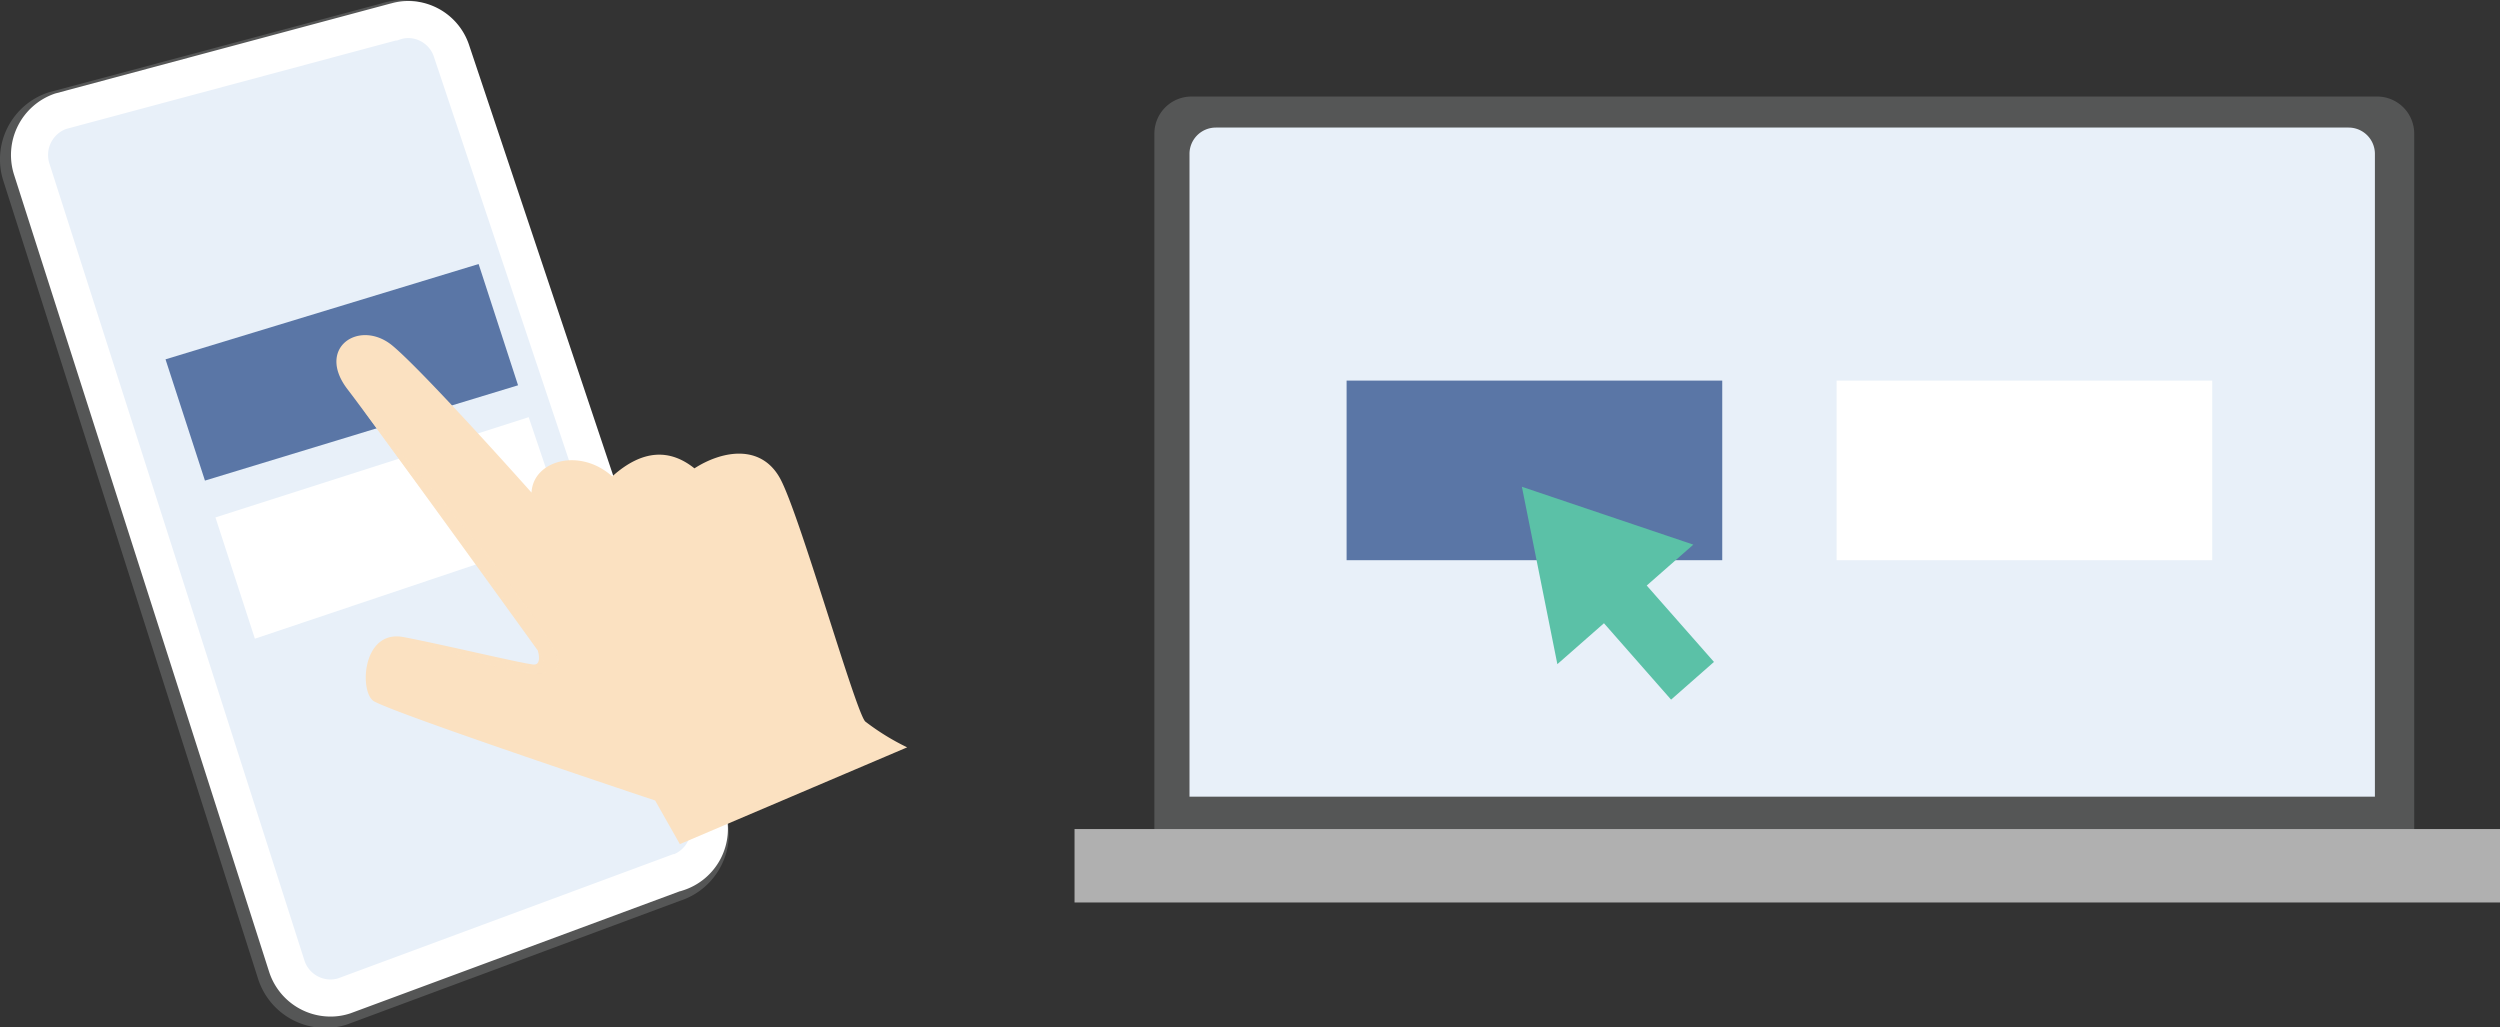
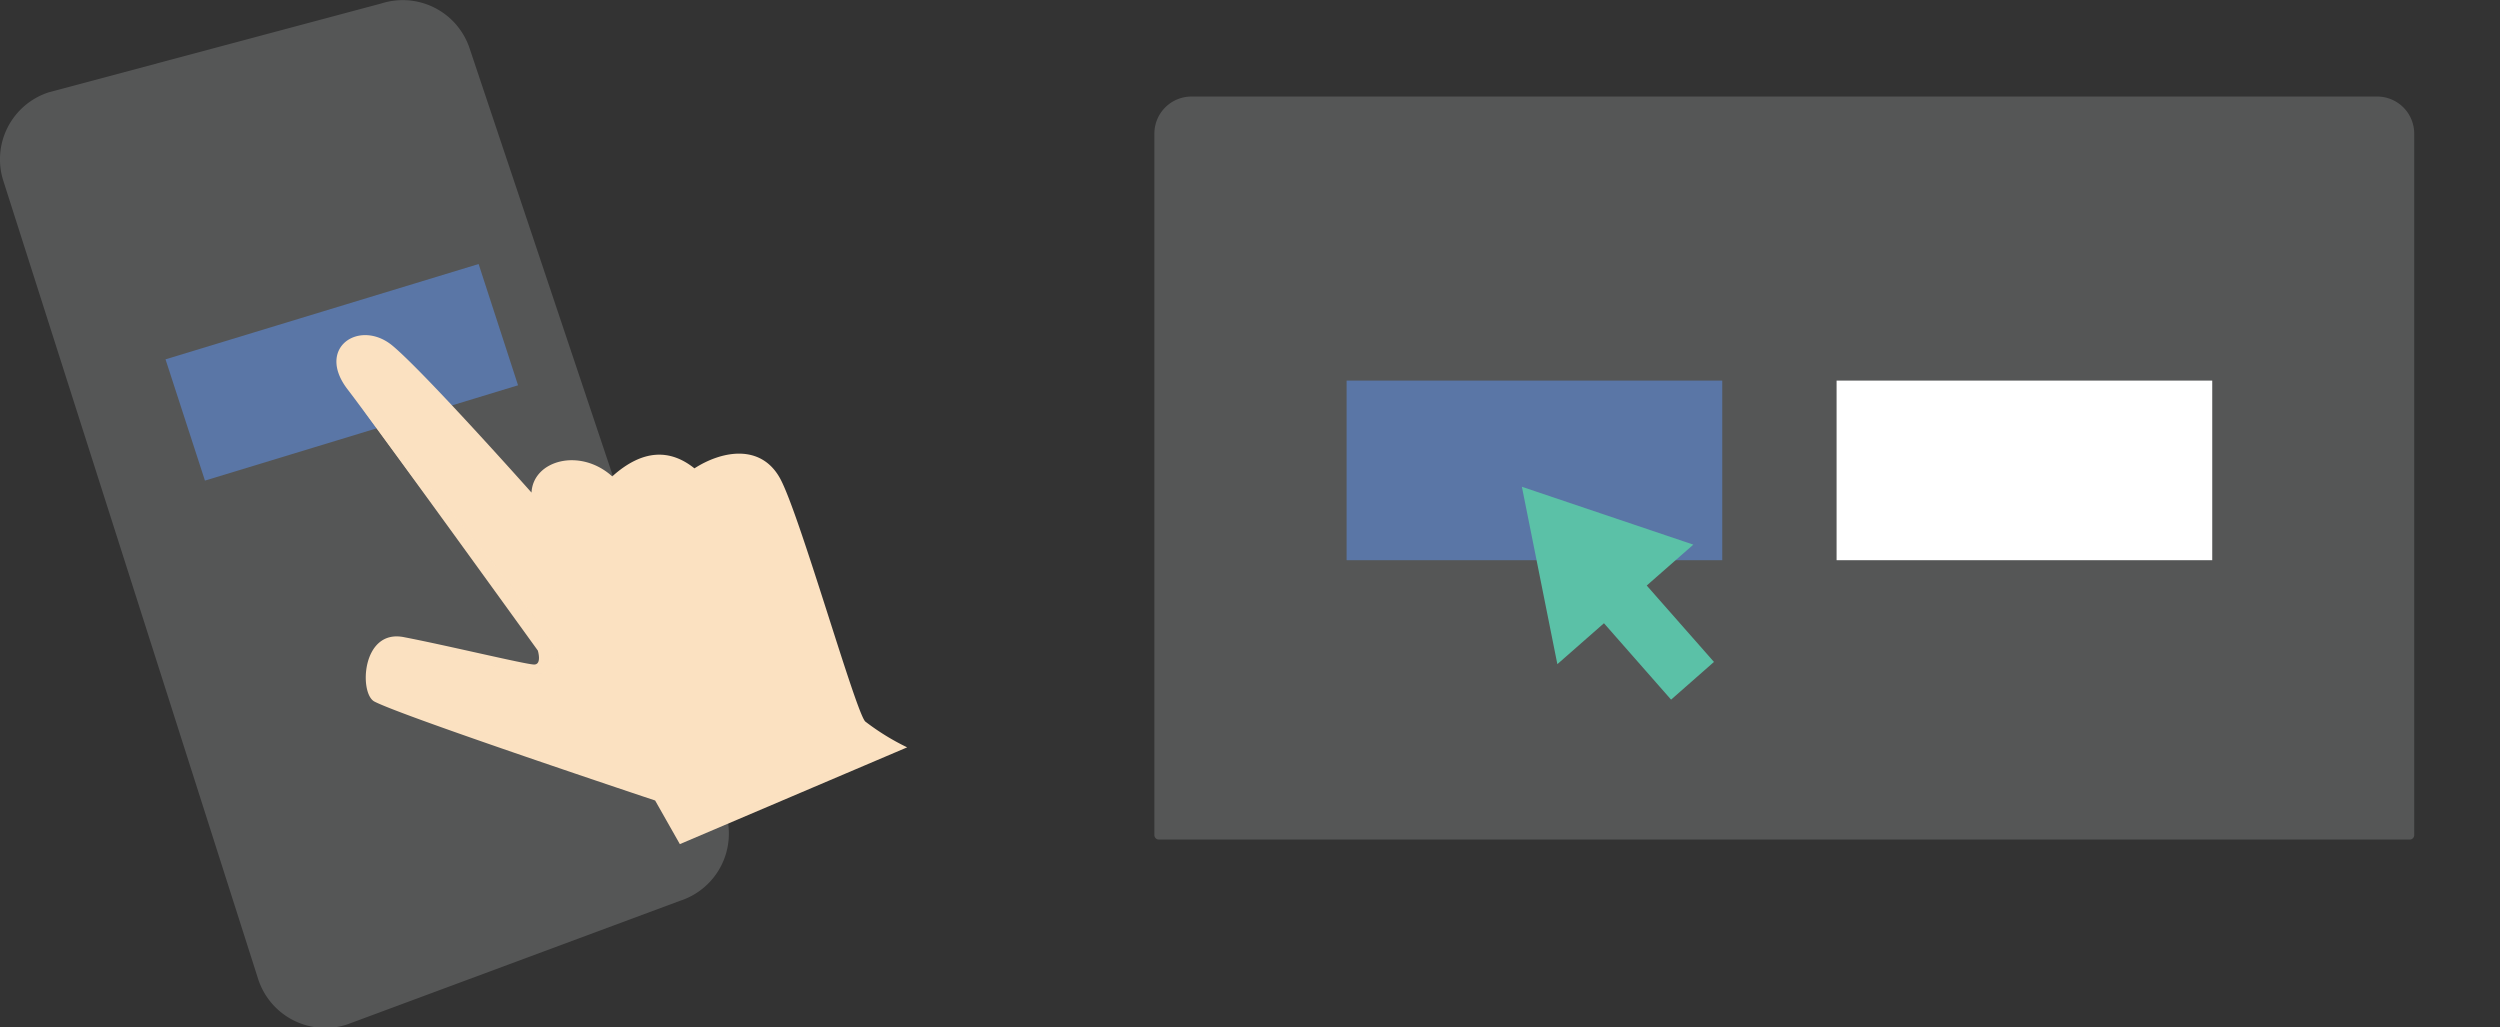
<svg xmlns="http://www.w3.org/2000/svg" viewBox="0 0 202.25 83.11">
  <rect x="0" y="0" width="202.25" height="83.11" fill="#333333" stroke="none" />
  <defs>
    <style>.cls-2{fill:#555656}.cls-5{fill:#5a76a6}.cls-6{fill:#fff}</style>
  </defs>
  <g style="isolation:isolate">
    <g id="Layer_2" data-name="Layer 2">
      <g id="レイヤー_2" data-name="レイヤー 2">
        <path class="cls-2" d="M96.37 7.81h95.94a3 3 0 013 3v56.75a.36.36 0 01-.36.36H93.75a.36.36 0 01-.36-.36V10.78a3 3 0 012.98-2.97z" />
-         <path fill="#b0b0b0" d="M86.93 67.07h115.32v5.94H86.93z" />
-         <path d="M98.36 10.32H190a2.13 2.13 0 012.13 2.13v52h-95.9v-52a2.13 2.13 0 012.13-2.13z" fill="#e8f0f9" />
        <path class="cls-5" d="M108.94 30.79h30.39v14.53h-30.39z" />
        <path class="cls-6" d="M148.58 30.79h30.39v14.53h-30.39z" />
        <path fill="#5bc1a7" d="M138.66 53.55l-5.44-6.18 3.77-3.31-13.87-4.68 2.87 14.35 3.77-3.31 5.43 6.18 3.47-3.05z" />
        <path class="cls-2" d="M55 72.88l-26.92 10a5.71 5.71 0 01-7.19-3.66L.28 14.66a5.7 5.7 0 013.66-7.19L30.85.28A5.7 5.7 0 0138 3.94l20.69 61.75A5.71 5.71 0 0155 72.88z" />
-         <path d="M26.74 80.74a3.72 3.72 0 01-3.54-2.58L2.56 13.66A3.75 3.75 0 014.9 9l26.91-7.22h.05a3.57 3.57 0 011.14-.2 3.7 3.7 0 013.54 2.58l20.67 61.76a3.72 3.72 0 01-2.4 4.68h-.07l-26.88 9.96a3.55 3.55 0 01-1.12.18z" stroke="#fff" stroke-miterlimit="10" stroke-width="3" fill="#e8f0f9" />
        <path class="cls-5" d="M41.91 31.17l-25.33 7.71-3.19-9.81 25.33-7.71 3.19 9.81z" />
-         <path class="cls-6" d="M45.95 43.16l-25.33 8.51-3.19-9.81 25.34-8.11 3.18 9.41z" />
        <path d="M43.51 52.63S30.4 34.46 28.12 31.5c-2.61-3.39 1-5.74 3.65-3.52S43 39.85 43 39.85c.13-2.61 3.92-3.66 6.53-1.31 2.47-2.22 4.69-2.22 6.65-.65 2.22-1.43 5.35-2 6.91.78s6.12 18.92 6.91 19.7a19.32 19.32 0 003.39 2.09L55 68.29l-2-3.53s-20.35-6.78-22.7-8c-1.26-.63-1.05-5.87 2.35-5.22s9.91 2.22 10.56 2.22.3-1.13.3-1.13z" fill="#fbe1c1" />
        <path d="M29.42 33.19c5.94 6.72 14.35 16.57 15.66 20s-11-1.17-11-1.17 6.56 1.59 9.46 2c2.13.18-3.54-6.21-14.12-20.83z" style="mix-blend-mode:multiply" opacity=".78" fill="#fbe1c1" />
      </g>
    </g>
  </g>
</svg>